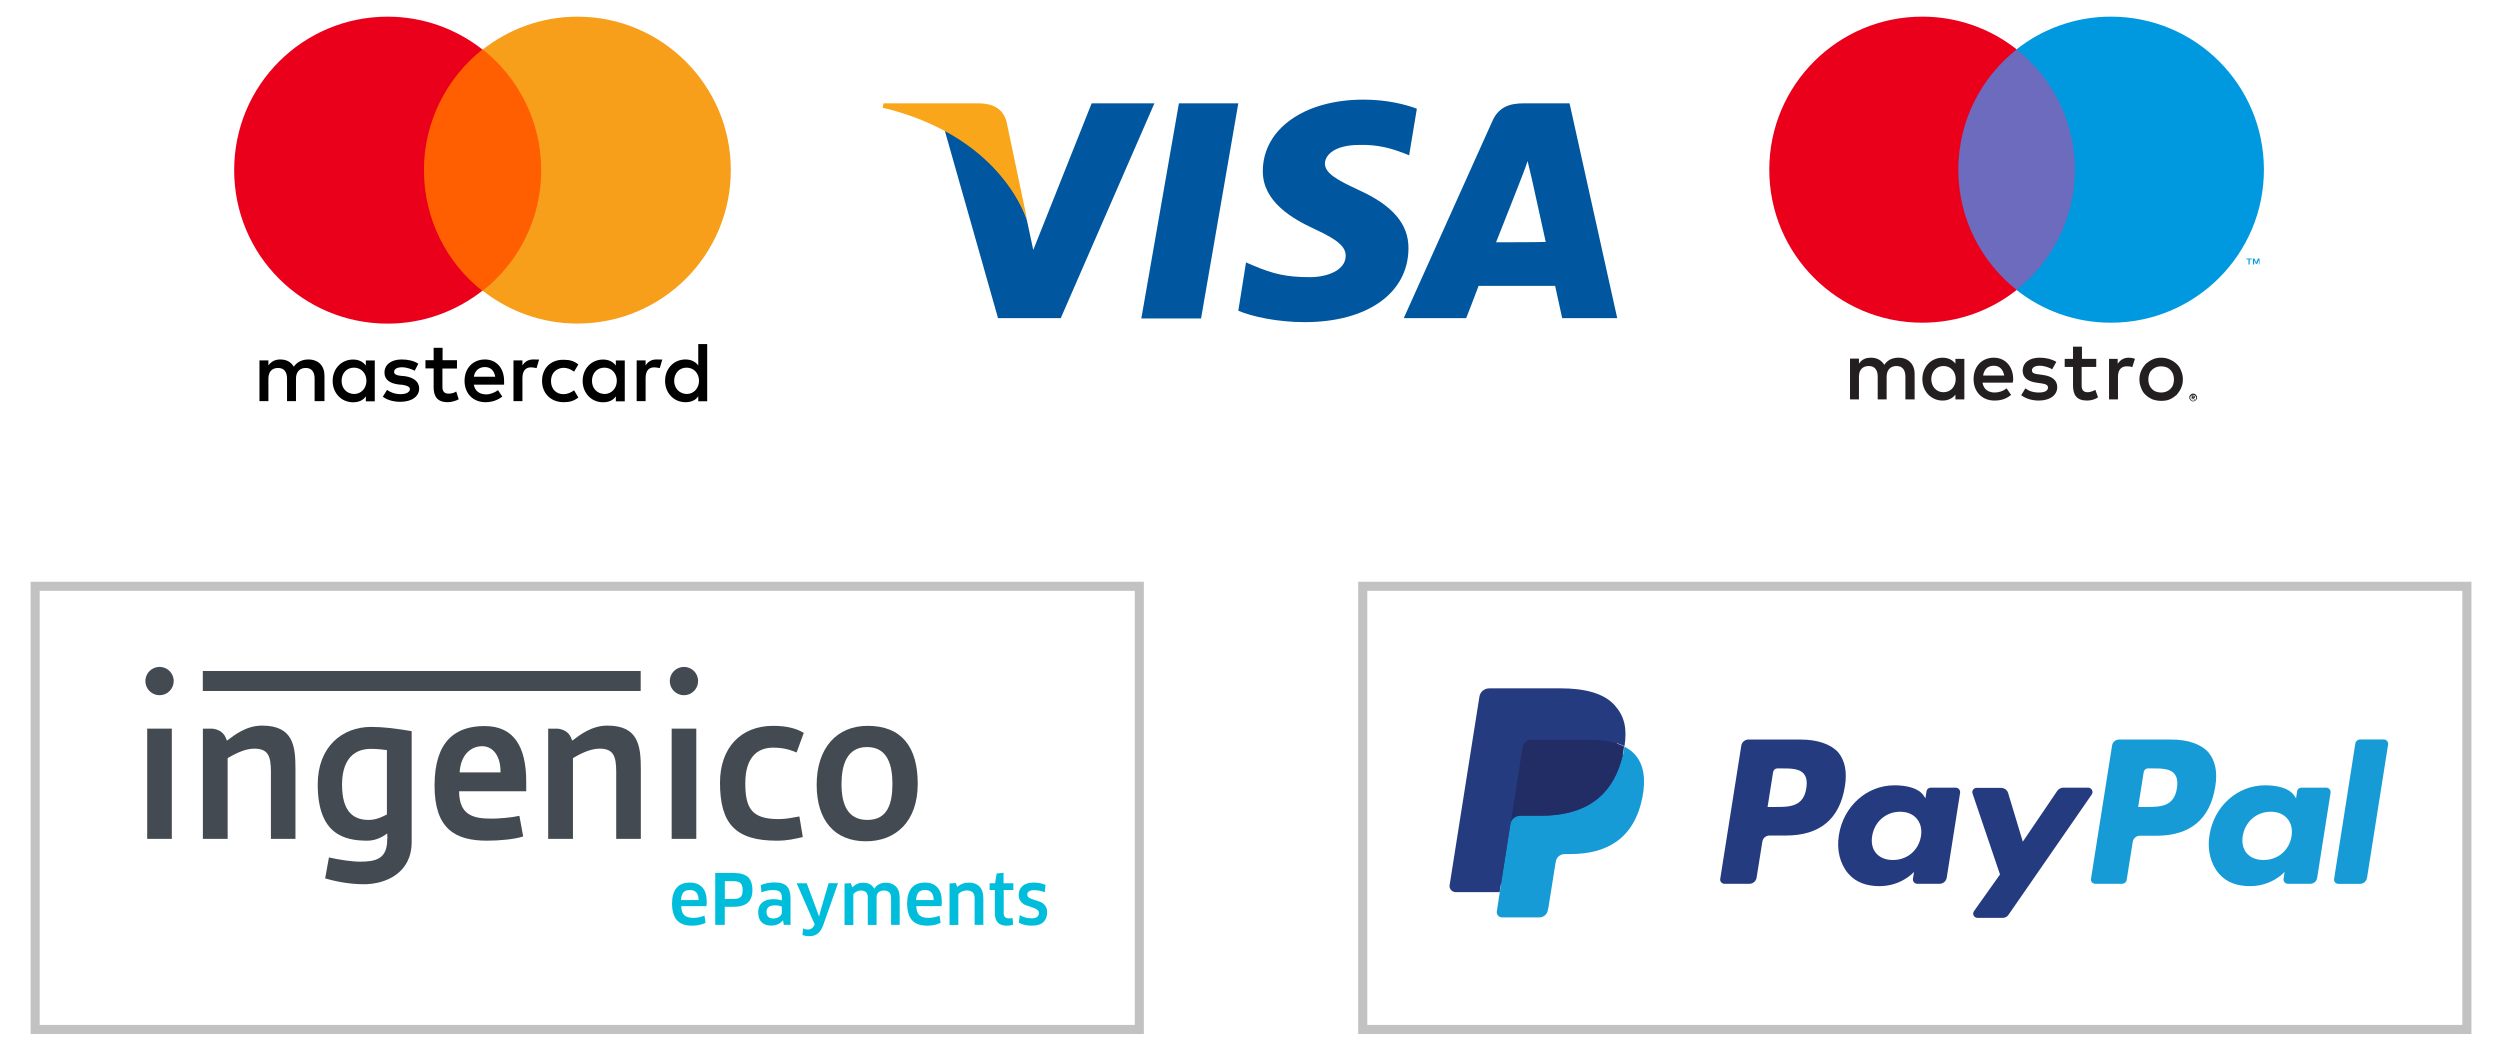
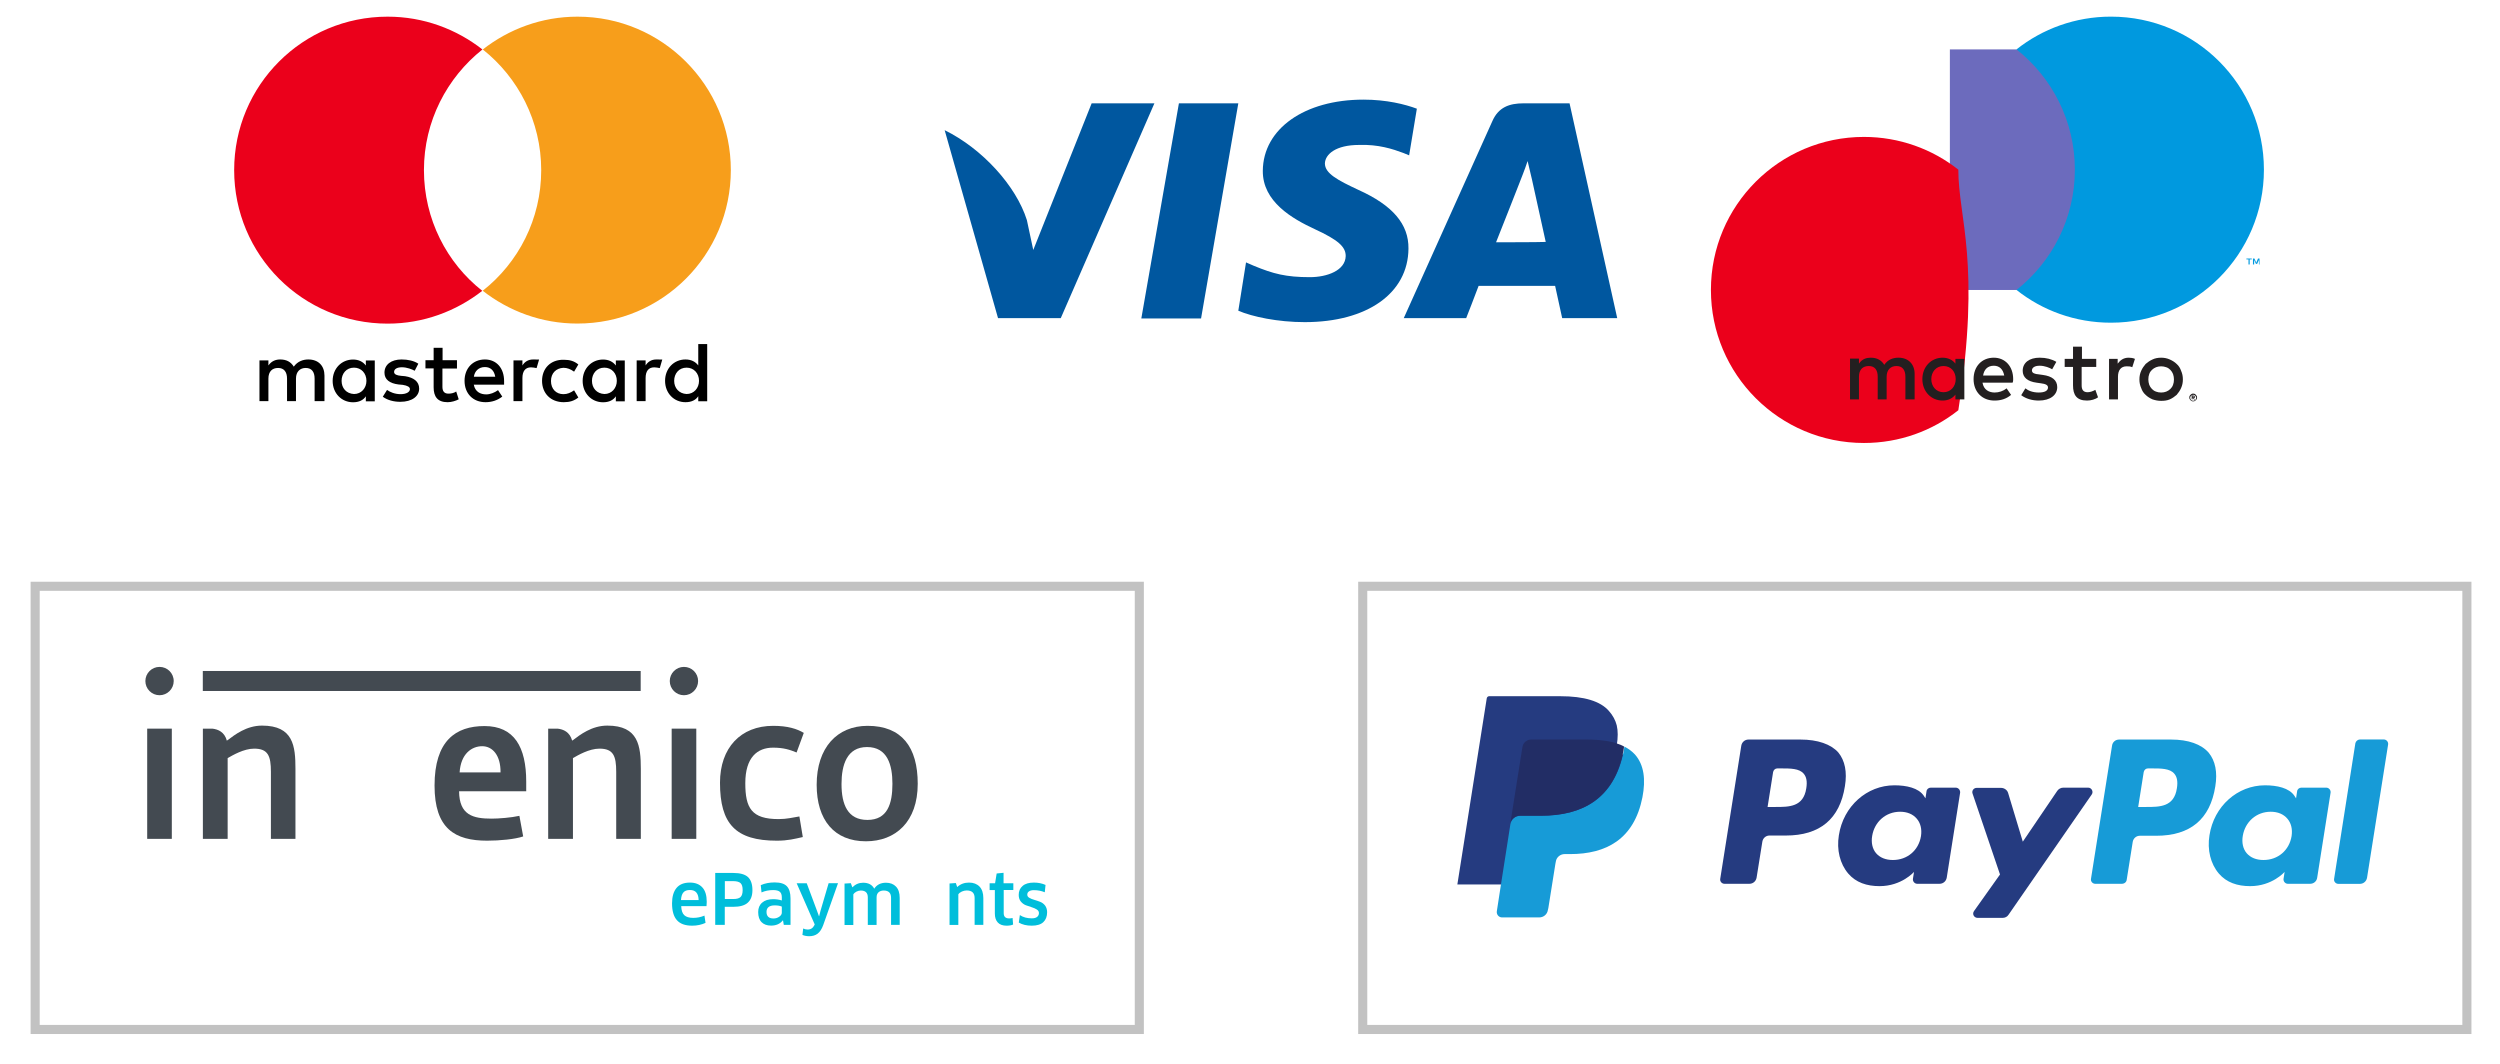
<svg xmlns="http://www.w3.org/2000/svg" xmlns:ns1="http://www.inkscape.org/namespaces/inkscape" xmlns:ns2="http://sodipodi.sourceforge.net/DTD/sodipodi-0.dtd" xmlns:xlink="http://www.w3.org/1999/xlink" version="1.1" id="Layer_1" ns1:version="0.91 r13725" ns2:docname="Visa_2006.svg" x="0px" y="0px" viewBox="0 0 3300 1404.1" style="enable-background:new 0 0 3300 1404.1;" xml:space="preserve">
  <style type="text/css">
	.st0{fill:#00579F;}
	.st1{fill:#FAA61A;}
	.st2{fill:#FF5F00;}
	.st3{fill:#EB001B;}
	.st4{fill:#F79E1B;}
	.st5{fill:#0099DF;}
	.st6{fill:#6C6BBD;}
	.st7{fill:#231F20;}
	.st8{clip-path:url(#SVGID_2_);}
	.st9{fill:#253B80;}
	.st10{fill:#179BD7;}
	.st11{fill:#222D65;}
	.st12{clip-path:url(#SVGID_4_);}
	.st13{fill:none;stroke:#C2C2C2;stroke-width:12;stroke-miterlimit:10;}
	.st14{fill:#434A51;}
	.st15{fill:#00BEDB;}
</style>
  <ns2:namedview bordercolor="#666666" borderopacity="1" gridtolerance="10" guidetolerance="10" id="namedview19" ns1:current-layer="Layer_1" ns1:cx="34.690897" ns1:cy="131.15483" ns1:pageopacity="0" ns1:pageshadow="2" ns1:window-height="705" ns1:window-maximized="1" ns1:window-width="1366" ns1:window-x="-8" ns1:window-y="-8" ns1:zoom="0.35355339" objecttolerance="10" pagecolor="#ffffff" showgrid="false">
	</ns2:namedview>
  <g id="g4158" transform="matrix(4.43,0,0,4.43,-81.166,-105.048)">
    <polygon id="polygon9" class="st0" points="376.2,118.6 358.4,118.6 369.6,54.5 387.3,54.5  " />
    <path id="path11" ns1:connector-curvature="0" class="st0" d="M440.5,56.1c-3.5-1.3-9-2.7-15.9-2.7c-17.6,0-29.9,8.7-30,21.2   c-0.1,9.2,8.8,14.3,15.5,17.4c6.9,3.2,9.2,5.2,9.2,8c-0.1,4.3-5.5,6.3-10.7,6.3c-7.1,0-10.9-1-16.7-3.4l-2.3-1l-2.3,14.4   c4.2,1.8,11.8,3.4,19.8,3.4c18.6,0,30.8-8.6,30.9-21.9c0.1-7.3-4.7-12.9-14.9-17.5c-6.2-2.9-10-4.9-10-7.9   c0.1-2.7,3.2-5.5,10.2-5.5c5.7-0.2,10,1.2,13.2,2.4l1.7,0.7L440.5,56.1L440.5,56.1z" />
    <path id="path13" ns1:connector-curvature="0" class="st0" d="M464.1,95.9c1.5-3.7,7.1-18,7.1-18c-0.1,0.2,1.5-3.7,2.3-6.2   l1.3,5.5c0,0,3.4,15.3,4.1,18.6C476.1,95.9,467.6,95.9,464.1,95.9L464.1,95.9z M486,54.5h-13.7c-4.3,0-7.5,1.2-9.3,5.3l-26.4,58.7   h18.6c0,0,3.1-7.9,3.7-9.6c2,0,20.2,0,22.8,0c0.5,2.3,2.1,9.6,2.1,9.6h16.4L486,54.5L486,54.5L486,54.5z" />
    <path id="path15" ns1:connector-curvature="0" class="st0" d="M343.6,54.5l-17.4,43.7l-1.9-8.9C321.1,79.1,311,68,299.8,62.5   l15.9,56h18.7l27.9-64L343.6,54.5L343.6,54.5L343.6,54.5z" />
-     <path id="path17" ns1:connector-curvature="0" class="st1" d="M310.1,54.5h-28.5l-0.3,1.3c22.3,5.3,37.1,18.1,43.1,33.5   l-6.2-29.5C317,55.8,313.9,54.6,310.1,54.5L310.1,54.5z" />
  </g>
  <g>
    <path d="M428.3,529.6v-33.8c0-12.8-7.9-21.3-21.3-21.3c-6.7,0-14.1,2.3-19.2,9.5c-3.8-6.2-9.5-9.5-17.9-9.5   c-5.6,0-11.3,1.8-15.6,7.9v-6.7h-11.8v53.8h11.8v-29.7c0-9.5,5.1-14.1,12.8-14.1c7.7,0,11.8,5.1,11.8,14.1v29.7h11.8v-29.7   c0-9.5,5.6-14.1,12.8-14.1c7.9,0,11.8,5.1,11.8,14.1v29.7H428.3L428.3,529.6z M603.4,475.5h-19.2v-16.4h-11.8v16.4h-10.8v10.8h10.8   v24.9c0,12.3,5.1,19.7,18.5,19.7c5.1,0,10.8-1.8,14.6-3.8l-3.3-10.3c-3.3,2.3-7.4,2.8-10.3,2.8c-5.6,0-7.9-3.3-7.9-9v-24.1h19.2   v-11H603.4z M703.7,474.5c-6.7,0-11.3,3.3-14.1,7.9v-6.7h-11.8v53.8h11.8v-30.5c0-9,3.8-14.1,11.3-14.1c2.3,0,5.1,0.5,7.4,1   l3.3-11.3C709.3,474.5,706,474.5,703.7,474.5L703.7,474.5L703.7,474.5z M552.2,480.1c-5.6-3.8-13.6-5.6-22.1-5.6   c-13.6,0-22.6,6.7-22.6,17.4c0,9,6.7,14.1,18.5,15.6l5.6,0.5c6.2,1,9.5,2.8,9.5,5.6c0,3.8-4.6,6.7-12.3,6.7s-14.1-2.8-17.9-5.6   l-5.6,9c6.2,4.6,14.6,6.7,23.1,6.7c15.6,0,24.9-7.4,24.9-17.4c0-9.5-7.4-14.6-18.5-16.4l-5.6-0.5c-5.1-0.5-9-1.8-9-5.1   c0-3.8,3.8-6.2,10.3-6.2c6.7,0,13.6,2.8,16.9,4.6L552.2,480.1L552.2,480.1z M866.3,474.5c-6.7,0-11.3,3.3-14.1,7.9v-6.7h-11.8v53.8   h11.8v-30.5c0-9,3.8-14.1,11.3-14.1c2.3,0,5.1,0.5,7.4,1l3.3-11.3C871.9,474.5,868.6,474.5,866.3,474.5L866.3,474.5L866.3,474.5z    M715.5,502.7c0,16.4,11.3,28.2,28.7,28.2c7.9,0,13.6-1.8,19.2-6.2l-5.6-9.5c-4.6,3.3-9,5.1-14.1,5.1c-9.5,0-16.4-6.7-16.4-17.4   c0-10.3,6.7-16.9,16.4-17.4c5.1,0,9.5,1.8,14.1,5.1l5.6-9.5c-5.6-4.6-11.3-6.2-19.2-6.2C726.8,474.5,715.5,486.3,715.5,502.7   L715.5,502.7L715.5,502.7z M824.7,502.7v-26.9h-11.8v6.7c-3.8-5.1-9.5-7.9-16.9-7.9c-15.1,0-26.9,11.8-26.9,28.2   s11.8,28.2,26.9,28.2c7.9,0,13.6-2.8,16.9-7.9v6.7h11.8V502.7z M781.4,502.7c0-9.5,6.2-17.4,16.4-17.4c9.5,0,16.4,7.4,16.4,17.4   c0,9.5-6.7,17.4-16.4,17.4C787.6,519.6,781.4,512.2,781.4,502.7L781.4,502.7z M640.1,474.5c-15.6,0-26.9,11.3-26.9,28.2   s11.3,28.2,27.7,28.2c7.9,0,15.6-2.3,22.1-7.4l-5.6-8.5c-4.6,3.3-10.3,5.6-15.6,5.6c-7.4,0-14.6-3.3-16.4-12.8h40v-4.6   C665.5,485.8,655.2,474.5,640.1,474.5L640.1,474.5L640.1,474.5z M640.1,484.5c7.4,0,12.3,4.6,13.6,12.8h-28.2   C626.5,490.1,631.7,484.5,640.1,484.5L640.1,484.5z M933.5,502.7v-48.5h-11.8v28.2c-3.8-5.1-9.5-7.9-16.9-7.9   c-15.1,0-26.9,11.8-26.9,28.2s11.8,28.2,26.9,28.2c7.9,0,13.6-2.8,16.9-7.9v6.7h11.8V502.7z M889.9,502.7c0-9.5,6.2-17.4,16.4-17.4   c9.5,0,16.4,7.4,16.4,17.4c0,9.5-6.7,17.4-16.4,17.4C896.3,519.6,889.9,512.2,889.9,502.7L889.9,502.7z M494.7,502.7v-26.9h-11.8   v6.7c-3.8-5.1-9.5-7.9-16.9-7.9c-15.1,0-26.9,11.8-26.9,28.2s11.8,28.2,26.9,28.2c7.9,0,13.6-2.8,16.9-7.9v6.7h11.8V502.7z    M450.9,502.7c0-9.5,6.2-17.4,16.4-17.4c9.5,0,16.4,7.4,16.4,17.4c0,9.5-6.7,17.4-16.4,17.4C457,519.6,450.9,512.2,450.9,502.7z" />
-     <rect x="548.3" y="65.3" class="st2" width="177.4" height="318.7" />
    <path class="st3" d="M559.6,224.5c0-64.6,30.5-122.1,77.2-159.2c-34.4-26.9-77.7-43.3-125.1-43.3c-112.1,0-202.6,90.5-202.6,202.6   s90.5,202.6,202.6,202.6c47.2,0,90.5-16.4,124.9-43.3C589.9,347.3,559.6,289.4,559.6,224.5z" />
    <path class="st4" d="M964.7,224.5c0,112.1-90.5,202.6-202.6,202.6c-47.2,0-90.5-16.4-124.9-43.3c47.2-37.2,77.2-94.6,77.2-159.2   S684,102.4,637.3,65.3c34.4-26.9,77.7-43.3,124.9-43.3C874.2,21.9,964.7,113.2,964.7,224.5z" />
  </g>
  <g transform="translate(-1837.7 -1267.9)">
    <g transform="matrix(3.144 0 0 3.144 -1661.1 -866.42)">
      <g transform="matrix(1.25 0 0 -1.25 1176 710.77)">
        <path class="st5" d="M708.4-63.3v2h-0.5l-0.6-1.4l-0.6,1.4h-0.5v-2h0.4v1.5l0.6-1.3h0.4l0.6,1.3v-1.5H708.4z M705.1-63.3v1.7h0.7     v0.3H704v-0.3h0.7v-1.7H705.1z" />
      </g>
      <path class="st6" d="M1987.7,800.6h-56.2V699.6h56.2V800.6z" />
      <g transform="matrix(1.25 0 0 -1.25 1137.3 698.59)">
-         <path class="st3" d="M638.2-41.2c0,16.4,7.7,31,19.6,40.4c-8.7,6.9-19.8,11-31.7,11c-28.4,0-51.4-23-51.4-51.4s23-51.4,51.4-51.4     c12,0,23,4.1,31.7,11C645.9-72.2,638.2-57.6,638.2-41.2" />
+         <path class="st3" d="M638.2-41.2c-8.7,6.9-19.8,11-31.7,11c-28.4,0-51.4-23-51.4-51.4s23-51.4,51.4-51.4     c12,0,23,4.1,31.7,11C645.9-72.2,638.2-57.6,638.2-41.2" />
      </g>
      <g transform="matrix(1.25 0 0 -1.25 1176.6 698.59)">
        <path class="st5" d="M709.4-41.2c0-28.4-23-51.4-51.4-51.4c-12,0-23,4.1-31.7,11c11.9,9.4,19.6,24,19.6,40.4s-7.7,31-19.6,40.4     c8.7,6.9,19.8,11,31.7,11C686.5,10.2,709.4-12.8,709.4-41.2" />
      </g>
      <g transform="matrix(1.25 0 0 -1.25 1159.2 722.78)">
        <path class="st7" d="M677.9-85c0.6,0,1.5-0.1,2.1-0.4l-0.9-2.8c-0.6,0.3-1.3,0.3-1.9,0.3c-1.9,0-2.9-1.3-2.9-3.5V-99h-3v13.6h2.9     V-87C675.1-85.8,676.2-85,677.9-85 M666.9-88.1h-4.8v-6.2c0-1.4,0.5-2.3,2-2.3c0.8,0,1.7,0.3,2.6,0.8l0.9-2.5     c-0.9-0.7-2.4-1.1-3.7-1.1c-3.5,0-4.7,1.9-4.7,5.1v6.2h-2.8v2.7h2.8v4.1h3v-4.1h4.8V-88.1z M629-91c0.3,2,1.5,3.3,3.6,3.3     c1.9,0,3.1-1.2,3.5-3.3H629z M639.1-92.2c0,4.3-2.7,7.2-6.5,7.2c-4,0-6.8-2.9-6.8-7.2c0-4.3,2.9-7.2,7-7.2c2.1,0,3.9,0.5,5.6,1.9     l-1.5,2.2c-1.1-0.9-2.6-1.4-4-1.4c-1.9,0-3.7,0.9-4.1,3.3h10.1C639.1-93,639.1-92.6,639.1-92.2 M652.2-88.9     c-0.8,0.5-2.5,1.2-4.2,1.2c-1.6,0-2.6-0.6-2.6-1.6c0-0.9,1-1.2,2.3-1.3l1.4-0.2c3-0.4,4.8-1.7,4.8-4.1c0-2.6-2.3-4.5-6.2-4.5     c-2.2,0-4.3,0.6-5.9,1.8l1.4,2.3c1-0.8,2.5-1.4,4.5-1.4c2,0,3.1,0.6,3.1,1.7c0,0.8-0.8,1.2-2.4,1.4l-1.4,0.2     c-3.1,0.4-4.7,1.8-4.7,4c0,2.7,2.2,4.4,5.7,4.4c2.2,0,4.1-0.5,5.6-1.4L652.2-88.9z M688.8-87.9c-0.6,0-1.2-0.1-1.7-0.3     c-0.5-0.2-1-0.5-1.4-0.9c-0.4-0.4-0.7-0.8-0.9-1.4c-0.2-0.5-0.3-1.1-0.3-1.8c0-0.6,0.1-1.2,0.3-1.8c0.2-0.5,0.5-1,0.9-1.4     c0.4-0.4,0.8-0.7,1.4-0.9c0.5-0.2,1.1-0.3,1.7-0.3s1.2,0.1,1.7,0.3c0.5,0.2,1,0.5,1.4,0.9c0.4,0.4,0.7,0.8,0.9,1.4     c0.2,0.5,0.3,1.1,0.3,1.8c0,0.6-0.1,1.2-0.3,1.8c-0.2,0.5-0.5,1-0.9,1.4c-0.4,0.4-0.8,0.7-1.4,0.9     C689.9-88,689.4-87.9,688.8-87.9 M688.8-85c1.1,0,2-0.2,2.9-0.6c0.9-0.4,1.7-0.9,2.3-1.5c0.7-0.6,1.2-1.4,1.5-2.3     c0.4-0.9,0.6-1.8,0.6-2.9s-0.2-2-0.6-2.9c-0.4-0.9-0.9-1.6-1.5-2.3c-0.7-0.6-1.4-1.1-2.3-1.5c-0.9-0.4-1.9-0.5-2.9-0.5     c-1.1,0-2,0.2-2.9,0.5c-0.9,0.4-1.7,0.9-2.3,1.5c-0.7,0.6-1.2,1.4-1.5,2.3c-0.4,0.9-0.6,1.8-0.6,2.9s0.2,2,0.6,2.9     c0.4,0.9,0.9,1.6,1.5,2.3c0.7,0.6,1.4,1.1,2.3,1.5C686.7-85.2,687.7-85,688.8-85 M611.6-92.2c0,2.4,1.6,4.4,4.1,4.4     c2.5,0,4.1-1.9,4.1-4.4c0-2.5-1.7-4.4-4.1-4.4C613.2-96.6,611.6-94.6,611.6-92.2 M622.7-92.2v6.8h-3V-87c-0.9,1.2-2.4,2-4.3,2     c-3.8,0-6.8-3-6.8-7.2c0-4.2,3-7.2,6.8-7.2c1.9,0,3.4,0.8,4.3,2V-99h3V-92.2z M606-99v8.6c0,3.2-2.1,5.4-5.4,5.4     c-1.7,0-3.5-0.5-4.8-2.4c-0.9,1.5-2.4,2.4-4.5,2.4c-1.5,0-2.9-0.4-4-2v1.7h-3V-99h3v7.6c0,2.4,1.3,3.6,3.3,3.6c2,0,3-1.3,3-3.6     V-99h3v7.6c0,2.4,1.4,3.6,3.3,3.6c2,0,3-1.3,3-3.6V-99H606z" />
      </g>
      <g transform="matrix(1.25 0 0 -1.25 1167.4 727.74)">
        <path class="st7" d="M692.8-94v-0.3h0.3c0.1,0,0.1,0,0.2,0c0,0,0.1,0.1,0.1,0.1c0,0.1,0,0.1-0.1,0.1c0,0-0.1,0-0.2,0H692.8z      M693.1-93.8c0.2,0,0.3,0,0.4-0.1c0.1-0.1,0.1-0.2,0.1-0.3c0-0.1,0-0.2-0.1-0.3c-0.1-0.1-0.2-0.1-0.3-0.1l0.4-0.5h-0.3l-0.4,0.5     h-0.1V-95h-0.3v1.3H693.1z M693-95.5c0.1,0,0.3,0,0.4,0.1c0.1,0.1,0.2,0.1,0.3,0.2c0.1,0.1,0.2,0.2,0.2,0.3     c0.1,0.1,0.1,0.3,0.1,0.4c0,0.1,0,0.3-0.1,0.4c-0.1,0.1-0.1,0.2-0.2,0.3c-0.1,0.1-0.2,0.2-0.3,0.2c-0.1,0.1-0.3,0.1-0.4,0.1     c-0.1,0-0.3,0-0.4-0.1c-0.1-0.1-0.2-0.1-0.3-0.2c-0.1-0.1-0.2-0.2-0.2-0.3c-0.1-0.1-0.1-0.3-0.1-0.4c0-0.1,0-0.3,0.1-0.4     c0.1-0.1,0.1-0.2,0.2-0.3c0.1-0.1,0.2-0.2,0.3-0.2C692.7-95.5,692.9-95.5,693-95.5 M693-93.1c0.2,0,0.4,0,0.5-0.1     c0.2-0.1,0.3-0.2,0.4-0.3c0.1-0.1,0.2-0.3,0.3-0.4c0.1-0.2,0.1-0.3,0.1-0.5c0-0.2,0-0.4-0.1-0.5c-0.1-0.2-0.2-0.3-0.3-0.4     c-0.1-0.1-0.3-0.2-0.4-0.3c-0.2-0.1-0.3-0.1-0.5-0.1c-0.2,0-0.4,0-0.5,0.1c-0.2,0.1-0.3,0.2-0.4,0.3c-0.1,0.1-0.2,0.3-0.3,0.4     c-0.1,0.2-0.1,0.3-0.1,0.5c0,0.2,0,0.4,0.1,0.5c0.1,0.2,0.2,0.3,0.3,0.4c0.1,0.1,0.3,0.2,0.4,0.3C692.6-93.1,692.8-93.1,693-93.1     " />
      </g>
    </g>
  </g>
  <g>
    <g id="XMLID_82_">
      <g id="XMLID_83_">
        <g>
          <defs>
            <rect id="SVGID_11_" x="1913.4" y="908.5" width="1243.2" height="330.8" />
          </defs>
          <clipPath id="SVGID_1_">
            <use xlink:href="#SVGID_11_" style="overflow:visible;" />
          </clipPath>
        </g>
      </g>
    </g>
    <g>
      <g>
        <g id="XMLID_75_">
          <defs>
            <rect id="SVGID_13_" x="1913.4" y="908.5" width="1243.2" height="330.8" />
          </defs>
          <clipPath id="SVGID_2_">
            <use xlink:href="#SVGID_13_" style="overflow:visible;" />
          </clipPath>
          <g id="XMLID_76_" class="st8">
            <g id="XMLID_78_">
              <defs>
                <rect id="SVGID_15_" x="1913.4" y="908.5" width="1243.2" height="330.8" />
              </defs>
              <clipPath id="SVGID_3_">
                <use xlink:href="#SVGID_15_" style="overflow:visible;" />
              </clipPath>
            </g>
          </g>
        </g>
        <g id="XMLID_12_">
          <g id="XMLID_13_">
            <g id="XMLID_14_">
              <g id="XMLID_15_">
                <path id="XMLID_57_" class="st9" d="M2384.3,1040.5c-3.7,24.7-22.5,24.7-40.7,24.7h-10.4l7.3-46.1c0.6-2.8,2.8-4.8,5.6-4.8         h4.8c12.4,0,24.2,0,30,7C2384.6,1025.6,2385.7,1031.8,2384.3,1040.5z M2376.5,976.2h-68.5c-4.8,0-8.7,3.4-9.5,8.1         l-27.8,175.8c-0.6,3.4,2.2,6.5,5.6,6.5h32.9c4.8,0,8.7-3.4,9.5-8.1l7.6-47.5c0.8-4.8,4.8-8.1,9.3-8.1h21.6         c45.2,0,71.3-21.9,78.1-65.2c3.1-18.8,0-33.7-8.7-44.4C2416.9,982.4,2399.5,976.2,2376.5,976.2z" />
                <path id="XMLID_54_" class="st9" d="M2535.7,1103.7c-3.1,18.8-18,31.5-37.1,31.5c-9.5,0-17.1-3.1-22.2-9         c-4.8-5.6-6.7-14-5.1-23c3.1-18.5,18-31.7,36.8-31.7c9.3,0,16.8,3.1,21.9,9C2535.1,1086.3,2537.1,1094.4,2535.7,1103.7z          M2581.5,1039.7h-32.9c-2.8,0-5.3,2-5.6,4.8l-1.4,9.3l-2.2-3.4c-7-10.4-23-13.8-38.8-13.8c-36.2,0-67.4,27.5-73.3,66         c-3.1,19.1,1.4,37.6,12.4,50.5c10.1,11.8,24.4,16.6,41.3,16.6c29.2,0,45.5-18.8,45.5-18.8l-1.4,9c-0.6,3.4,2.2,6.7,5.6,6.7         h29.5c4.8,0,8.7-3.4,9.5-8.1l17.7-112.3C2587.6,1042.8,2585.1,1039.7,2581.5,1039.7z" />
                <path id="XMLID_33_" class="st9" d="M2756.4,1039.7h-32.9c-3.1,0-6.2,1.7-7.9,4.2l-45.5,67.1l-19.4-64.3         c-1.1-3.9-5.1-6.7-9.3-6.7h-32.3c-3.9,0-6.7,3.9-5.3,7.6l36.2,106.7l-34.3,48.3c-2.8,3.9,0,9,4.8,9h32.9         c3.1,0,6.2-1.4,7.9-4.2l109.8-158.7C2763.7,1045,2760.9,1039.7,2756.4,1039.7z" />
                <path id="XMLID_38_" class="st10" d="M2873.5,1040.5c-3.7,24.7-22.5,24.7-40.7,24.7h-10.4l7.3-46.1c0.6-2.8,2.8-4.8,5.6-4.8         h4.8c12.4,0,24.2,0,30,7C2873.8,1025.6,2874.9,1031.8,2873.5,1040.5z M2865.7,976.2h-68.5c-4.8,0-8.7,3.4-9.3,8.1         l-27.8,175.8c-0.6,3.4,2.2,6.5,5.6,6.5h35.1c3.4,0,6.2-2.2,6.5-5.6l7.9-49.7c0.8-4.8,4.8-8.1,9.3-8.1h21.6         c45.2,0,71.3-21.9,78.1-65.2c3.1-18.8,0-33.7-8.7-44.4C2905.8,982.4,2888.7,976.2,2865.7,976.2z" />
                <path id="XMLID_21_" class="st10" d="M3024.9,1103.7c-3.1,18.8-18,31.5-37.1,31.5c-9.5,0-17.1-3.1-22.2-9         c-4.8-5.6-6.7-14-5.1-23c3.1-18.5,18-31.7,36.8-31.7c9.3,0,16.8,3.1,21.9,9C3024.3,1086.3,3026.3,1094.4,3024.9,1103.7z          M3070.7,1039.7h-32.9c-2.8,0-5.3,2-5.6,4.8l-1.4,9.3l-2.2-3.4c-7-10.4-23-13.8-38.8-13.8c-36.2,0-67.4,27.5-73.3,66         c-3.1,19.1,1.4,37.6,12.4,50.5c10.1,11.8,24.4,16.6,41.3,16.6c29.2,0,45.5-18.8,45.5-18.8l-1.4,9c-0.6,3.4,2.2,6.7,5.6,6.7         h29.5c4.8,0,8.7-3.4,9.3-8.1l17.7-112.3C3076.8,1042.8,3074,1039.7,3070.7,1039.7z" />
                <path id="XMLID_28_" class="st10" d="M3109.1,981l-28.1,179.2c-0.6,3.4,2.2,6.5,5.6,6.5h28.4c4.8,0,8.7-3.4,9.5-8.1         l27.8-175.8c0.6-3.4-2.2-6.7-5.6-6.7H3115C3112.2,976.2,3109.7,978.4,3109.1,981z" />
                <path id="XMLID_27_" class="st9" d="M1986.1,1200.9l5.3-33.1l-11.8-0.3h-55.9l38.8-245.7c0-0.8,0.6-1.4,1.1-2         c0.6-0.6,1.4-0.8,2-0.8h94.1c31.2,0,52.8,6.5,64,19.4c5.3,5.9,8.7,12.4,10.4,19.1c1.7,7.3,1.7,16,0,26.4v0.8v6.7l5.3,3.1         c4.5,2.2,7.9,5.1,10.7,8.1c4.5,5.1,7.3,11.8,8.7,19.4c1.4,7.9,0.8,17.4-1.1,28.1c-2.5,12.4-6.2,23-11.5,32         c-4.8,8.1-11,14.9-18.3,19.9c-7,5.1-15.2,8.7-24.7,11.2c-9,2.2-19.4,3.7-30.9,3.7h-7.3c-5.3,0-10.4,2-14.3,5.3         c-3.9,3.4-6.7,8.1-7.6,13.2l-0.6,3.1l-9.3,58.7l-0.3,2.2c0,0.6-0.3,1.1-0.6,1.1c-0.3,0.3-0.6,0.3-0.8,0.3         C2031.6,1200.9,1986.1,1200.9,1986.1,1200.9z" />
                <path id="XMLID_26_" class="st10" d="M2144.2,985.5c-0.3,1.7-0.6,3.7-0.8,5.6c-12.4,63.5-54.8,85.7-109,85.7h-27.5         c-6.7,0-12.1,4.8-13.2,11.2l-14,89.6l-3.9,25.3c-0.6,4.2,2.5,8.1,7,8.1h48.9c5.9,0,10.7-4.2,11.5-9.8l0.6-2.5l9.3-58.4         l0.6-3.1c0.8-5.6,5.9-9.8,11.5-9.8h7.3c47.5,0,84.5-19.4,95.5-75c4.5-23.3,2.2-42.7-9.8-56.4         C2154.1,991.6,2149.6,988.3,2144.2,985.5z" />
                <path id="XMLID_25_" class="st11" d="M2131.3,980.4c-2-0.6-3.9-1.1-5.9-1.4c-2-0.6-4.2-0.8-6.2-1.1         c-7.3-1.1-15.7-1.7-24.4-1.7h-73.6c-1.7,0-3.7,0.3-5.1,1.1c-3.4,1.7-5.9,4.8-6.5,8.7l-15.7,99.1l-0.6,2.8         c1.1-6.5,6.7-11.2,13.2-11.2h27.5c54.2,0,96.6-21.9,109-85.7c0.3-2,0.6-3.7,0.8-5.6c-3.1-1.7-6.5-3.1-10.1-4.2         C2133.3,981,2132.4,980.7,2131.3,980.4z" />
-                 <path id="XMLID_24_" class="st9" d="M2009.7,985.8c0.6-3.9,3.1-7,6.5-8.7c1.7-0.8,3.4-1.1,5.1-1.1h73.6         c8.7,0,16.8,0.6,24.4,1.7c2.2,0.3,4.2,0.8,6.2,1.1c2,0.6,3.9,0.8,5.9,1.4c0.8,0.3,2,0.6,2.8,0.8c3.7,1.1,7,2.5,10.1,4.2         c3.7-23.6,0-39.6-12.6-53.9c-14-16-39.3-22.7-71.6-22.7h-94.1c-6.7,0-12.4,4.8-13.2,11.2l-39.3,248.5         c-0.8,4.8,3.1,9.3,7.9,9.3h58.1l14.6-92.4L2009.7,985.8z" />
              </g>
            </g>
          </g>
        </g>
        <g>
          <g id="XMLID_4_">
            <g id="XMLID_5_">
              <defs>
                <polyline id="SVGID_17_" points="3156.3,908.5 3156.3,1239.3 1913.4,1239.3 1913.4,908.5        " />
              </defs>
              <clipPath id="SVGID_4_">
                <use xlink:href="#SVGID_17_" style="overflow:visible;" />
              </clipPath>
              <g id="XMLID_6_" class="st12">
                <g id="XMLID_8_">
                  <defs>
                    <polyline id="SVGID_19_" points="3156.3,908.5 3156.3,1239.3 1913.4,1239.3 1913.4,908.5          " />
                  </defs>
                  <clipPath id="SVGID_5_">
                    <use xlink:href="#SVGID_19_" style="overflow:visible;" />
                  </clipPath>
                </g>
              </g>
            </g>
          </g>
        </g>
      </g>
    </g>
  </g>
  <rect x="1798.8" y="773.9" class="st13" width="1457.5" height="585" />
  <g>
    <path class="st14" d="M194.3,1107.3V961.8h32.5v145.5H194.3z" />
    <path class="st14" d="M267.7,885.7h578v26.4h-578V885.7z" />
-     <path class="st14" d="M480.3,1167.2c-20.6,0-39.4-4.3-51.1-7.7l5-27.7c12.4,2.9,30.5,5.6,40.7,5.6c21.6,0,36.2-3.7,36.2-29.3   c0.5-0.5,0-7.2,0-8c-6.7,5.3-16.1,9.6-26,9.6c-31,0-65.7-8.5-65.7-74.3c0-49.5,32-75.9,70.7-75.9c15.4,0,32.2,2.1,53.3,5.6v146.8   C543.2,1152.6,509,1167.2,480.3,1167.2z M510.8,990.1c-5.4-0.5-11.7-1.6-21.1-1.6c-27.3,0-38.2,20-38.2,47.2   c0,34.6,13.9,46.6,35.2,46.6c9.7,0,17.8-4,24-7.2V990.1z" />
    <path class="st14" d="M606,1044.4c0.2,31.7,18.6,36.2,42.9,36.2c9.4,0,26-1.3,36.7-3.7l5,27.2c-10.7,3.7-31.2,5.6-47.6,5.6   c-42.4,0-69.4-15.7-69.4-72.7c0-59.1,27.8-78.6,66-78.6c39.2,0,55,27.7,55,73.3v12.8H606z M636.5,985c-13.9,0-28.3,10.1-29.8,34.6   h54C661,997.3,650.3,985,636.5,985z" />
    <path class="st14" d="M886.6,1107.3V961.8h32.5v145.5H886.6z" />
    <path class="st14" d="M1051.5,993.3c-8.9-3.7-17.4-6.4-31-6.4c-20.8,0-36.7,12.8-36.7,46.9c0,32.8,8.2,47.4,43.9,47.4   c11.2,0,18.6-2.1,27.5-3.5l4.5,27.2c-10.7,2.4-19.6,4.8-34.2,4.8c-54.5,0-75.1-22.1-75.1-76.5c0-46.1,27.3-75.1,70.2-75.1   c19.3,0,31.5,4,40.4,9.3L1051.5,993.3z" />
    <path class="st14" d="M1143,1110.5c-41.7,0-65-28-65-74.6c0-49,27-77.8,67.2-77.8c45.1,0,66.2,28,66.2,76.5   C1211.4,1084.7,1182.2,1110.5,1143,1110.5z M1144.5,986.1c-26.5,0-33.7,23.5-33.7,48.8c0,27.2,8.2,47.4,34.2,47.4   c26.5,0,33-21.3,33-47.7C1178,1009.8,1171.5,986.1,1144.5,986.1z" />
    <path class="st14" d="M229.3,899c0,10.3-8.4,18.7-18.7,18.7c-10.3,0-18.7-8.4-18.7-18.7c0-10.3,8.4-18.7,18.7-18.7   C220.9,880.3,229.3,888.6,229.3,899z" />
    <path class="st14" d="M921.5,899c0,10.3-8.4,18.7-18.7,18.7c-10.3,0-18.7-8.4-18.7-18.7c0-10.3,8.4-18.7,18.7-18.7   C913.2,880.3,921.5,888.6,921.5,899z" />
    <path class="st14" d="M345.9,957.8c-20.6,0-36.2,12.2-45.4,19.2v-0.3c-0.3,0.4-0.7,0.7-1,1.1c-3.2-11.7-11.6-15.1-19.2-16h-12.5   v145.5h32.7v-106.6c6.5-3.7,21.3-12.5,35-12.5c18.3,0,22.1,9.6,22.1,30.6v88.5H390v-92.4C390,985,387.3,957.8,345.9,957.8z" />
    <path class="st14" d="M801.7,957.8c-20.6,0-36.2,12.2-45.4,19.2v-0.3c-0.3,0.4-0.7,0.7-1,1.1c-3.2-11.7-11.6-15.1-19.2-16h-12.5   v145.5h32.7v-106.6c6.4-3.7,21.3-12.5,35-12.5c18.3,0,22.1,9.6,22.1,30.6v88.5h32.5v-92.4C845.8,985,843.1,957.8,801.7,957.8z" />
  </g>
  <g>
    <path class="st15" d="M913.7,1221.9c-9.2,0-15.9-2.4-20.2-7.3c-4.3-4.8-6.4-12.3-6.4-22.2c0-8.8,2-15.6,5.9-20.3   c3.9-4.7,9.8-7.1,17.7-7.1c7,0,12.5,2.1,16.4,6.4c3.9,4.2,5.8,10.6,5.8,19.1c0,2.1-0.1,3.9-0.3,5.6h-33.4c0.2,5.7,1.6,9.7,4.1,12   c2.5,2.3,6.4,3.5,11.8,3.5c5.2,0,10.1-1,14.8-3l1.4,9.6C926.1,1220.6,920.2,1221.9,913.7,1221.9z M898.9,1188.1h23.3   c-0.2-8.9-4-13.3-11.4-13.3c-4,0-6.9,1-8.7,3.2C900.2,1180.1,899.2,1183.5,898.9,1188.1z" />
    <path class="st15" d="M993.2,1175c0,7.3-2,12.8-6.1,16.5c-4,3.7-10.5,5.5-19.3,5.5h-11.1v23.8h-12.6v-68.5h23.8   c9,0,15.4,1.8,19.4,5.4C991.2,1161.4,993.2,1167.1,993.2,1175z M980.3,1174.9c0-4.4-0.9-7.4-2.8-9.2c-1.9-1.7-5.1-2.6-9.6-2.6   h-11.1v23.6h11.1c4.4,0,7.6-0.8,9.5-2.5S980.3,1179.4,980.3,1174.9z" />
    <path class="st15" d="M1034.6,1220.8l-1-5.8l-0.3-0.1c-3.6,4.6-8.8,6.9-15.5,6.9c-5.3,0-9.5-1.5-12.5-4.5c-3-3-4.5-7.5-4.5-13.4   c0-5.2,1.7-9.4,5.2-12.4c3.4-3,8.3-4.6,14.6-4.6c4,0,7.8,0.6,11.4,1.7v-4.1c0-3.4-0.9-5.9-2.7-7.4c-1.8-1.5-4.7-2.2-8.8-2.2   c-5.4,0-10.5,1-15.3,3.1l-1-9.6c5.4-2.4,11.5-3.6,18.4-3.6c7.6,0,12.9,1.7,16.1,5.1c3.2,3.4,4.8,8.8,4.8,16.3v34.6H1034.6z    M1032,1204.7v-8c-2.2-1-5.3-1.6-9.3-1.6c-7.2,0-10.9,2.9-10.9,8.6c0,5.8,3.1,8.7,9.2,8.7c2.9,0,5.4-0.8,7.6-2.3   C1030.9,1208.5,1032,1206.7,1032,1204.7z" />
    <path class="st15" d="M1066.1,1227c4.1,0,7.1-2,9-6l0.3-0.8l-23.8-54.3h13.3l13.6,36.5l2.5,6.9h0.3l1.8-7.1l10.7-36.4h12.4   l-19.5,55.2c-1.9,5.3-4.4,9.1-7.4,11.4c-3,2.3-6.7,3.4-11.1,3.4c-3.4,0-6.4-0.6-9-1.7l1-8.5C1062,1226.5,1064,1227,1066.1,1227z" />
    <path class="st15" d="M1187.8,1220.8h-11.6v-35.7c0-6.4-3.2-9.6-9.7-9.6c-2.8,0-5.1,0.8-6.8,2.3c-1.7,1.5-2.6,3.7-2.6,6.7v36.4   h-11.6v-36.4c0-6-3.1-9-9.3-9c-1.9,0-3.8,0.5-5.6,1.4c-1.8,0.9-3.2,2.1-4.2,3.7v40.4h-11.6v-54.7l8.3-0.5l2,5.5   c4-4.1,8.7-6.1,14.2-6.1c7,0,11.9,2.6,14.7,7.9c3.3-5.2,8.5-7.9,15.5-7.9c5.5,0,10,1.7,13.2,5.1c3.3,3.4,4.9,8.4,4.9,14.9V1220.8z" />
-     <path class="st15" d="M1224,1221.9c-9.2,0-15.9-2.4-20.2-7.3c-4.3-4.8-6.4-12.3-6.4-22.2c0-8.8,2-15.6,5.9-20.3   c3.9-4.7,9.8-7.1,17.7-7.1c7,0,12.5,2.1,16.4,6.4c3.9,4.2,5.8,10.6,5.8,19.1c0,2.1-0.1,3.9-0.3,5.6h-33.4c0.2,5.7,1.6,9.7,4.1,12   c2.5,2.3,6.4,3.5,11.8,3.5c5.2,0,10.1-1,14.8-3l1.4,9.6C1236.4,1220.6,1230.6,1221.9,1224,1221.9z M1209.2,1188.1h23.3   c-0.2-8.9-4-13.3-11.4-13.3c-4,0-6.9,1-8.7,3.2C1210.6,1180.1,1209.5,1183.5,1209.2,1188.1z" />
    <path class="st15" d="M1298.1,1220.8h-11.6v-35.5c0-6.6-3.5-9.9-10.5-9.9c-2.1,0-4.2,0.5-6.3,1.4c-2,0.9-3.6,2.1-4.7,3.7v40.4   h-11.6v-54.7l8.3-0.6l1.8,5.3c4.3-4,9.5-5.9,15.6-5.9c5.9,0,10.5,1.8,13.9,5.3c3.3,3.5,5,8.5,5,15.1V1220.8z" />
    <path class="st15" d="M1337.8,1174.8h-12.9v30.6c0,4.6,2.4,6.9,7.2,6.9c1.8,0,3.3-0.2,4.5-0.6l0.7,8.7c-2.2,1-5.1,1.5-8.6,1.5   c-5.1,0-9-1.4-11.6-4.2c-2.6-2.8-3.9-6.7-3.9-11.9v-30.9h-6.9v-9h7.2l2.1-12.9l9.1-0.9v13.8h12.9V1174.8z" />
    <path class="st15" d="M1382.2,1204.1c0,5.6-1.7,10-5,13.1c-3.3,3.1-8.4,4.7-15.3,4.7c-6.8,0-12.5-1.4-17.1-4.1l1.4-9.9   c4.3,2.9,9.6,4.3,15.7,4.3c3.2,0,5.5-0.6,7.1-1.9c1.6-1.3,2.4-3,2.4-5.1c0-1.9-0.9-3.4-2.7-4.6c-1.8-1.2-4.1-2.2-6.7-3   c-2.6-0.8-5.3-1.7-7.9-2.7c-2.6-1-4.8-2.7-6.7-5c-1.8-2.3-2.7-5.2-2.7-8.7c0-4.9,1.7-8.9,5.2-11.8c3.4-3,8.4-4.4,14.9-4.4   c5.5,0,10.6,1,15.3,3.1l-1,9.7c-4.5-1.9-9.3-2.8-14.4-2.8c-2.7,0-4.9,0.5-6.4,1.6c-1.6,1-2.3,2.5-2.3,4.3c0,1.8,0.9,3.2,2.7,4.2   c1.8,1.1,4,2,6.6,2.7c2.6,0.8,5.2,1.6,7.7,2.6c2.6,1,4.8,2.7,6.6,5C1381.2,1197.7,1382.2,1200.6,1382.2,1204.1z" />
  </g>
  <rect x="46.4" y="773.9" class="st13" width="1457.5" height="585" />
</svg>